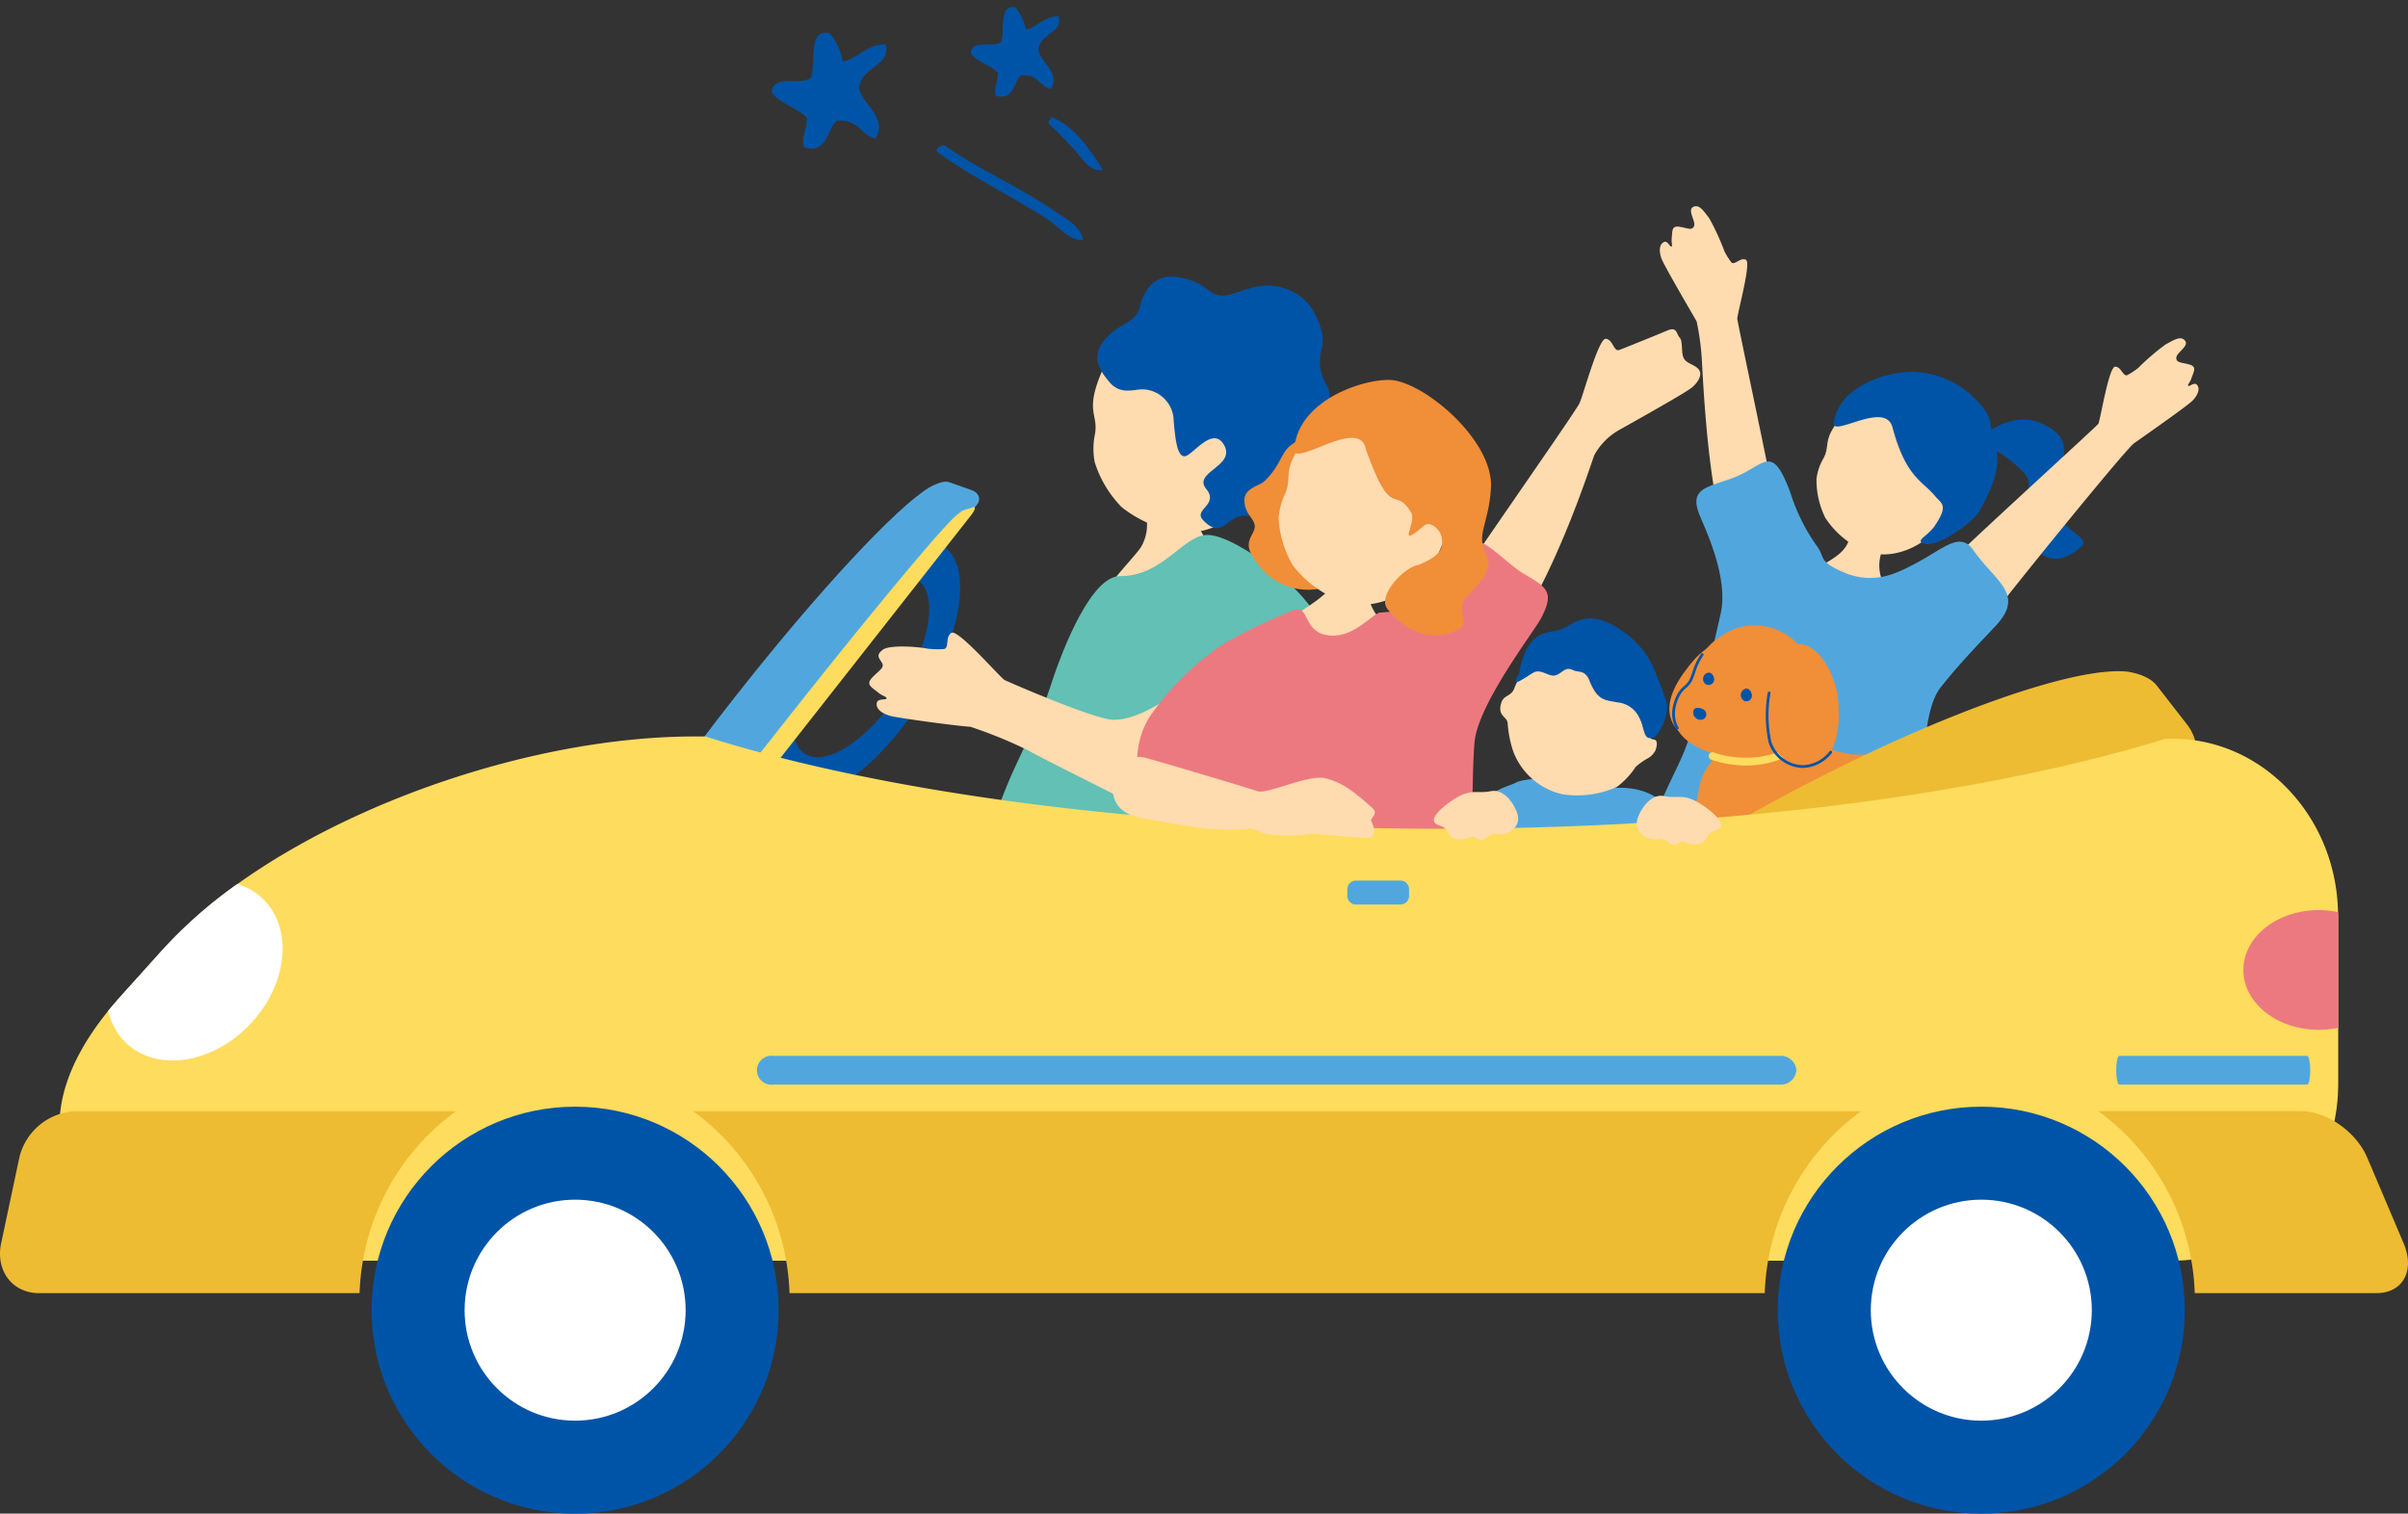
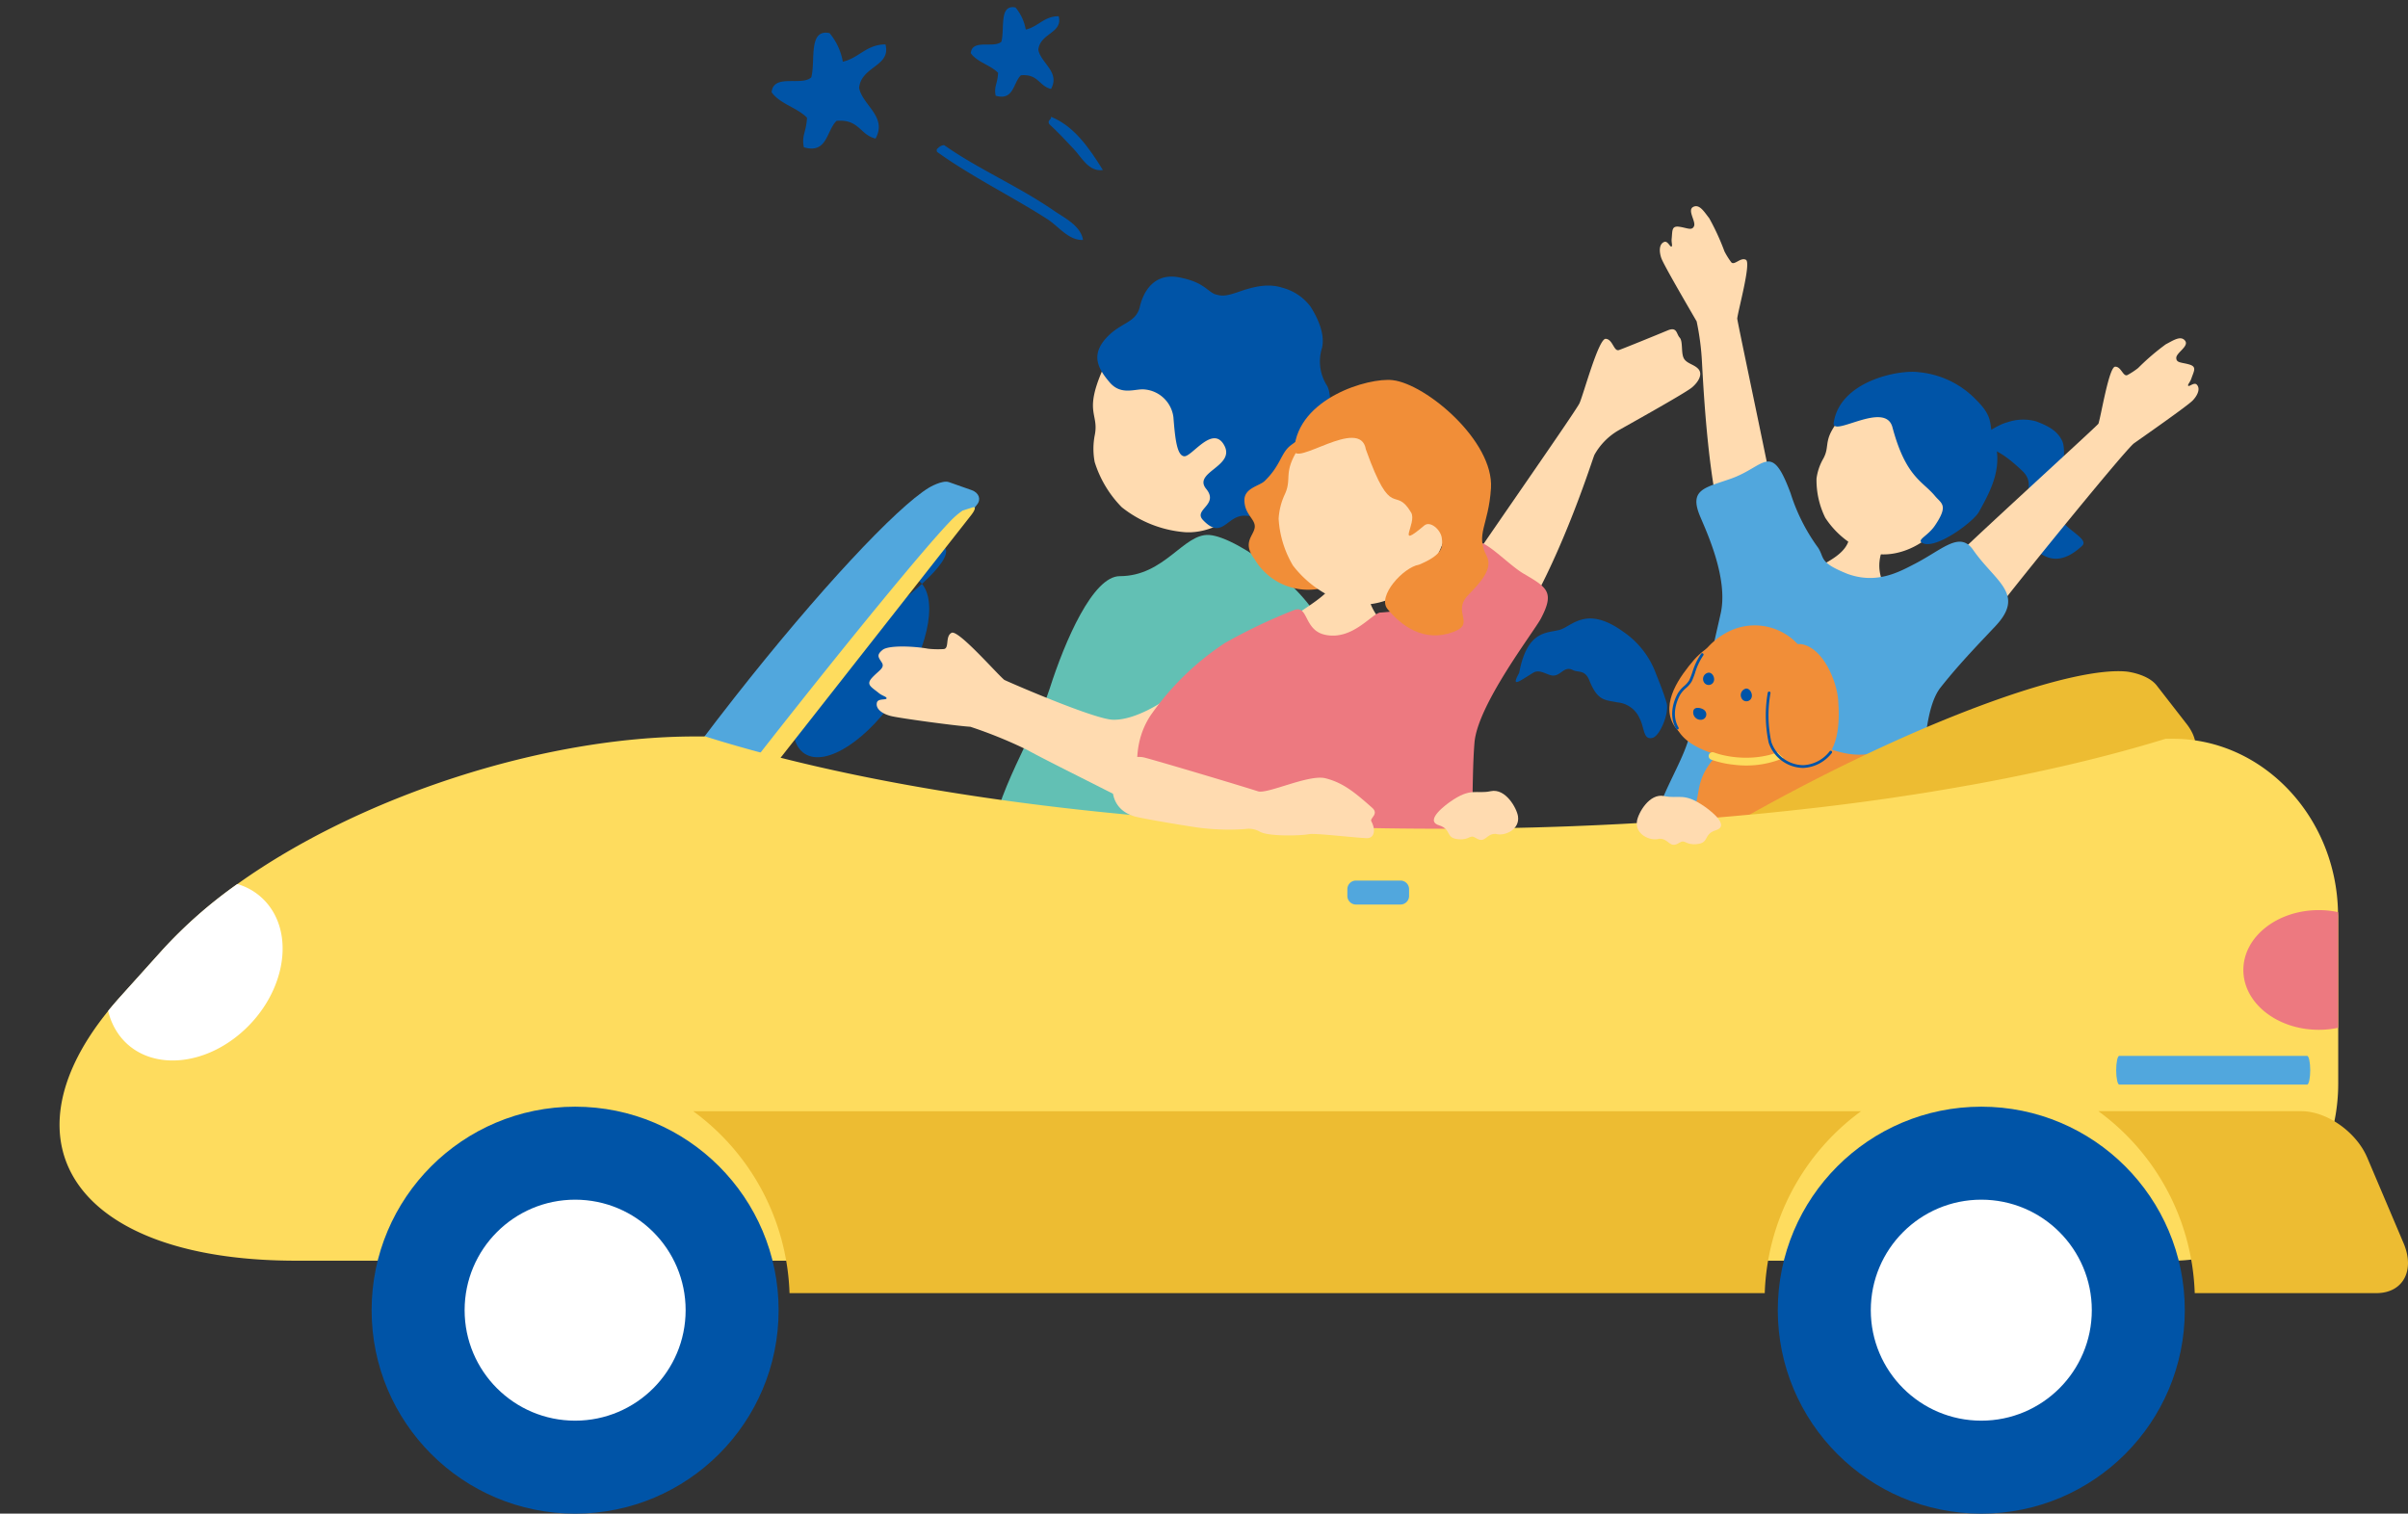
<svg xmlns="http://www.w3.org/2000/svg" width="345.948" height="217.481" viewBox="0 0 345.948 217.481">
  <rect x="0" y="0" width="345.948" height="217.481" fill="#333333" stroke="none" />
  <g id="グループ_150583" data-name="グループ 150583" transform="translate(-1457 -4700.465)">
    <g id="グループ_150662" data-name="グループ 150662" transform="translate(647.835 4657.329)">
-       <path id="パス_228112" data-name="パス 228112" d="M964.051,130.039c-4.356-2.816-13.032,2.859-19.379,12.677s-7.96,20.059-3.6,22.875,13.032-2.859,19.379-12.676S968.408,132.856,964.051,130.039ZM944.164,159.9c-3.064-1.981-1.929-9.185,2.534-16.091s10.568-10.9,13.632-8.916,1.929,9.184-2.535,16.09S947.228,161.882,944.164,159.9Z" transform="translate(-19.389 -8.47)" fill="#0054a7" />
+       <path id="パス_228112" data-name="パス 228112" d="M964.051,130.039c-4.356-2.816-13.032,2.859-19.379,12.677S968.408,132.856,964.051,130.039ZM944.164,159.9c-3.064-1.981-1.929-9.185,2.534-16.091s10.568-10.9,13.632-8.916,1.929,9.184-2.535,16.09S947.228,161.882,944.164,159.9Z" transform="translate(-19.389 -8.47)" fill="#0054a7" />
      <g id="グループ_150649" data-name="グループ 150649" transform="translate(934.052 82.875)">
-         <path id="パス_228113" data-name="パス 228113" d="M1001.327,124.347c.42-.039,5.966-.132,6.486-.233.3.924,4.039,7.717,5.286,8.709,2.4,1.91,4.569,3.88,3.79,6.873-.584,1.07-23.167,8.388-23.044,0,.046-3.106,5.854-8.582,6.922-10.3A6.31,6.31,0,0,0,1001.327,124.347Z" transform="translate(-961.712 -90.566)" fill="#ffdbb0" />
        <path id="パス_228114" data-name="パス 228114" d="M1022.619,181.427c4.611-.7,6.448-6.274,5.192-15.265-.976-6.992-2-18.248-3.222-23.505-1.363-5.874-12.466-14.073-16.636-14.337-3.667-.232-6.39,5.918-12.833,5.918-3.856,0-7.869,9.268-10.07,16.154-2.014,6.3-8.175,15.649-8.42,22.446-.162,4.514,1.99,8.458,11.4,8.581C994.336,181.5,1014.081,182.714,1022.619,181.427Z" transform="translate(-959.132 -91.195)" fill="#62c0b4" />
        <path id="パス_228115" data-name="パス 228115" d="M1009.841,162.733c-1.779,1.745-5.015,3.409-8.34,5.487-4.555,2.847-8.485.742-11.852-.962-3.822-1.935-9.392-4.712-10.875-5.566a65.612,65.612,0,0,0-8.2-3.341c-1.972-.114-10.171-1.228-11.408-1.541s-2.255-1.03-2.016-1.945c.154-.591,1.26-.337,1.383-.575.078-.249-.586-.36-1.1-.774-1.1-.9-1.918-1.206-.957-2.238s1.849-1.391,1.378-2.149-.831-1.058.111-1.826c.833-.678,4.371-.559,6.551-.164a13.354,13.354,0,0,0,2.239.048c.835-.1.165-1.83,1.117-2.333s6.463,5.838,7.576,6.76c.105.088,12.734,5.607,15.553,5.725,3.685.155,9.115-3.447,12.387-6.763,2.405-2.439,2.44,1.105,6.451,5.06C1013.44,159.185,1013.235,159.4,1009.841,162.733Z" transform="translate(-956.052 -93.668)" fill="#ffdbb0" />
        <path id="パス_228116" data-name="パス 228116" d="M1017.328,116.156c-2.881,4.175-6.99,6.047-10.3,5.81a16.718,16.718,0,0,1-9.043-3.585,16.044,16.044,0,0,1-3.891-6.492,10.168,10.168,0,0,1,.02-3.909c.593-3.074-1.558-3.176,1.09-9.278.8-1.854,5.555-10.282,14.523-10.131C1017.606,88.7,1023.356,107.418,1017.328,116.156Z" transform="translate(-961.712 -85.242)" fill="#ffdbb0" />
        <path id="パス_228117" data-name="パス 228117" d="M1011.4,87.157c1.031.338,1.587.353,3.516-.319s4.119-1.275,6.247-.582a7.421,7.421,0,0,1,4.048,2.708c.592.944,2.2,3.6,1.653,5.947a6.442,6.442,0,0,0,.686,5.364c.9,1.354.574,6.582-.191,7.888a14.847,14.847,0,0,1-3.817,3.848c-1.093.7-3.392,7.438-7.545,7.015-2.8-.285-3.365,3.624-6.226.616-1.45-1.524,2.347-2.174.456-4.48-2.014-2.455,4.464-3.27,2.494-6.426-1.671-2.677-4.595,1.846-5.657,1.738-1.017-.1-1.3-2.41-1.547-5.617a4.578,4.578,0,0,0-4.154-3.985c-1.343-.137-3.35.924-5.008-1.022s-2.693-3.86-.59-6.258,4.362-2.2,4.927-4.6,2.194-4.867,5.6-4.231S1010.225,86.583,1011.4,87.157Z" transform="translate(-961.824 -84.656)" fill="#0054a7" />
      </g>
      <g id="グループ_150651" data-name="グループ 150651" transform="translate(972.533 90.45)">
        <path id="パス_228118" data-name="パス 228118" d="M1056.534,135.54c2.33,2.328,6.372,2.515,7.923-.026,6.048-9.911,10.186-23.312,10.476-23.917a9.272,9.272,0,0,1,3.485-3.528c1.653-.938,9.6-5.357,10.543-6.162s1.519-1.876.939-2.59-1.741-.805-2.143-1.609-.088-2.412-.58-2.949-.357-1.608-1.742-1.028-6.209,2.545-6.969,2.813-.893-1.564-1.921-1.609-3.173,7.95-3.755,9.245-17.8,25.782-18.56,27.39C1053.944,132.177,1055.723,134.729,1056.534,135.54Z" transform="translate(-1009.232 -93.566)" fill="#ffdbb0" />
        <path id="パス_228119" data-name="パス 228119" d="M1033.238,133.623c1.111.808,4.112,1.553,5.117,1.087-2.426,7.146,6.544,8.127,3.634,13.661-2.007,5.2-6.513,8.114-10.274,7.087a10.422,10.422,0,0,1-7.471-11.128C1025.1,140.3,1034.658,138.235,1033.238,133.623Z" transform="translate(-1004.741 -99.566)" fill="#ffdbb0" />
        <path id="パス_228120" data-name="パス 228120" d="M1059.32,140.516c2.024-3.836.861-4.481-2.509-6.458-2.225-1.305-6.076-5.505-6.783-4.229-1.075,1.939-2.475,6.045-6.262,8.091a22.713,22.713,0,0,1-7.43,1.734c-1.181-.057-4,4.089-8.049,3.194-3.054-.674-2.353-4.317-4.413-3.551a79.325,79.325,0,0,0-9.943,4.731,39.337,39.337,0,0,0-10.7,10.428c-4.969,7.577,1.387,16.833.225,21.6-.985,4.042,9.47,5.858,19.61,6.326,9.332.43,25.133-.652,25.735-3.971.917-5.052.5-14.291.978-20.077C1050.236,152.862,1058.322,142.408,1059.32,140.516Z" transform="translate(-1001.311 -98.962)" fill="#ed7980" />
        <g id="グループ_150650" data-name="グループ 150650" transform="translate(15.408 7.265)">
          <path id="パス_228121" data-name="パス 228121" d="M1020.915,129.319a8.928,8.928,0,0,0,8.852,4.285c6.338-1.231.173-6.8-.045-9.5-.16-1.978.4-5.452-.083-6.946s2.092-8.485-3.522-4.243c-1.476,1.115-1.414,2.865-3.781,5.149-.733.708-2.92,1-2.9,2.76.019,2.1,1.647,2.712,1.48,3.931S1019.073,126.9,1020.915,129.319Z" transform="translate(-1019.433 -103.527)" fill="#f18e38" />
          <path id="パス_228122" data-name="パス 228122" d="M1045.2,131.453c-3.525,3.118-7.644,3.887-10.576,2.936a15.521,15.521,0,0,1-7.346-5.244,14.879,14.879,0,0,1-2.057-6.715,9.446,9.446,0,0,1,.888-3.517c1.22-2.636-.7-3.208,3.051-8.114,1.138-1.49,7.3-8.022,15.34-5.887C1051.571,106.789,1052.578,124.926,1045.2,131.453Z" transform="translate(-1020.299 -102.467)" fill="#ffdbb0" />
          <path id="パス_228123" data-name="パス 228123" d="M1038.145,112.1c-.8-4.85-10.5,2.756-10.293-.009.54-7.356,10.676-10.345,14.144-9.939,4.836.566,14.555,8.773,14.124,15.528-.343,5.379-2.266,6.6-.618,9.738.943,1.8-.86,3.773-2.609,5.561-2.507,2.561,1.151,4.12-2.219,5.364-4.186,1.546-7.465-.915-9.425-3.312-1.511-1.849,2.3-6,4.53-6.364,3.539-1.467,3.427-2.644,3.273-3.841s-1.664-2.51-2.515-1.789c-4.229,3.587-1-.36-1.882-1.851C1042.26,117.126,1041.908,122.632,1038.145,112.1Z" transform="translate(-1020.693 -102.111)" fill="#f18e38" />
        </g>
      </g>
      <g id="グループ_150653" data-name="グループ 150653" transform="translate(1047.07 72.762)">
        <path id="パス_228124" data-name="パス 228124" d="M1119.673,127.6c1.038.993,4.042,2.188,5.15,1.845-3.518,7.064,5.638,9.342,1.845,14.667-2.812,5.106-7.889,7.491-11.643,5.9a10.9,10.9,0,0,1-6.177-12.581C1110.3,133.379,1120.5,132.581,1119.673,127.6Z" transform="translate(-1091.913 -80.976)" fill="#ffdbb0" />
        <g id="グループ_150652" data-name="グループ 150652" transform="translate(23.049 23.794)">
          <path id="パス_228125" data-name="パス 228125" d="M1131.9,125.042c-3.087,2.33-6.511,2.7-8.853,1.732a12.757,12.757,0,0,1-5.685-4.766,12.239,12.239,0,0,1-1.257-5.634,7.761,7.761,0,0,1,.952-2.825c1.168-2.081-.366-2.672,3.017-6.453,1.027-1.149,6.489-6.109,12.944-3.847C1138.7,105.238,1138.366,120.164,1131.9,125.042Z" transform="translate(-1116.087 -101.035)" fill="#ffdbb0" />
          <path id="パス_228126" data-name="パス 228126" d="M1127.448,108.711c-1.043-3.9-8.776,1.589-8.433-.664.911-5.993,9.381-7.642,12.223-7.243a13.116,13.116,0,0,1,8.319,4.053c2.5,2.493,1.718,3.466,2.345,5.118,1.617,4.252-.254,7.7-2.017,10.89-.807,1.459-6.265,5.506-8.139,4.48-.861-.472.77-.969,1.811-2.508,2-2.96.921-3.148.01-4.243C1131.759,116.416,1129.372,115.908,1127.448,108.711Z" transform="translate(-1116.524 -100.748)" fill="#0054a7" />
          <path id="パス_228127" data-name="パス 228127" d="M1142.838,111.7c1.2-.625,3.3-2.146,4.63-2.471a7,7,0,0,1,4.175-.159c2.183.817,3.12,1.546,3.746,2.773.555,1.089.294,4.417-.807,6.175-1.164,2.467-.036,4.129.724,5.253,1.076,1.594,3.942,2.773,2.964,3.687-2.865,2.674-4.953,2.067-6.661.6-5.5-4.726,1.326-8.283-1.921-11.354S1145.817,113.47,1142.838,111.7Z" transform="translate(-1120.094 -101.955)" fill="#0054a7" />
        </g>
        <path id="パス_228128" data-name="パス 228128" d="M1099.052,119.994c-2.394-6.239-3.14-20.726-3.366-24.849a37.248,37.248,0,0,0-.763-5.829c-.809-1.407-4.743-8.11-5.084-9.109s-.3-2.04.434-2.313c.476-.177.8.7,1.019.674.207-.065-.016-.574.041-1.121.122-1.184-.032-1.893,1.11-1.728s1.792.6,2.1-.082-1.017-2.318-.109-2.773,1.587.737,2.3,1.635a34.173,34.173,0,0,1,2.184,4.757,10.792,10.792,0,0,0,.974,1.559c.442.526,1.335-.763,2.111-.35s-1.115,7.227-1.249,8.433c-.032.29,5.5,26.209,5.6,27.581C1106.473,118.164,1099.1,120.112,1099.052,119.994Z" transform="translate(-1089.076 -72.762)" fill="#ffdbb0" />
        <path id="パス_228129" data-name="パス 228129" d="M1143.321,136.234c1.523-2.289,20.025-25.127,21.348-26.066s7.7-5.384,8.427-6.149,1.129-1.725.574-2.283c-.359-.36-1.02.3-1.208.186-.16-.145.255-.514.433-1.036.384-1.126.821-1.706-.287-2.033s-1.88-.2-1.874-.954,1.892-1.68,1.258-2.474-1.749.007-2.768.526a34.044,34.044,0,0,0-3.973,3.408,10.708,10.708,0,0,1-1.537,1.009c-.622.294-.894-1.251-1.771-1.2s-2.009,7.031-2.391,8.183c-.092.277-23.089,21.125-23.754,22.328C1134.977,131.159,1143.251,136.339,1143.321,136.234Z" transform="translate(-1095.982 -76.106)" fill="#ffdbb0" />
        <path id="パス_228130" data-name="パス 228130" d="M1134.56,128.625c-1.936-2.782-4.343-.111-8.382,1.978-2.291,1.185-5.494,2.988-9.72,1.435-4.1-1.663-3.206-2.194-4.17-3.724a27.015,27.015,0,0,1-3.958-7.816c-2.8-7.582-3.653-3.879-8.529-2.144-3.735,1.329-6.114,1.509-4.5,5.388.962,2.3,4.11,9,2.971,14.022-1.976,8.711-3.034,13.535-4.841,18.756-1,2.889-3.022,6.229-4.014,9.224-.621,1.874-1.409,5.868,3.958,6.624,4.254.6,9.822,1.507,12.889,1.757,4.443.361,9.392,2.4,12.3,3.676,3.723,1.63,7.12,2.039,7.382-.384.491-4.554.749-8.839.966-11.889.555-7.8.724-14.329,2.967-17.166,2.824-3.573,5.86-6.65,7.9-8.836C1142.078,134.929,1137.736,133.192,1134.56,128.625Z" transform="translate(-1088.978 -79.224)" fill="#51a7dd" />
      </g>
      <g id="グループ_150655" data-name="グループ 150655" transform="translate(1013.112 132.005)">
-         <path id="パス_228131" data-name="パス 228131" d="M1090.261,191.4c.257-4.508-1.391-13.076-5.367-17.618-3.544-4.049-8.319-2.667-8.853-3.057-.639-.468-2.48-1.24-6.819-1.377-2.349-.075-5.736.279-6.337.689-.775.527-4.226.878-7.319,5.42-3.479,5.11-2.553,8.807-2.918,12.821-.283,3.111-.063,9.458-2.643,18.608-2.622,9.294.508,9.654,4.339,10.538,5.373,1.24,10.5,1.064,20.87.207,8.2-.678,17.514,2.174,15.5-5.992C1089.482,206.654,1090.193,192.587,1090.261,191.4Z" transform="translate(-1049.038 -146.47)" fill="#51a7dd" />
        <g id="グループ_150654" data-name="グループ 150654" transform="translate(11.586)">
-           <path id="パス_228132" data-name="パス 228132" d="M1064.526,162.049a9.887,9.887,0,0,0,7.114,6.179,14.081,14.081,0,0,0,7.767-1.053,11.273,11.273,0,0,0,2.707-2.877,9.307,9.307,0,0,1,1.8-1.275,2.655,2.655,0,0,0,1.078-1.172c.639-2.055-.719-1.251-.7-1.739.071-2.4.544-2.1-.475-7.124-.31-1.526-4.351-6.537-8.07-6.992-2.938-.36-8.989,1.57-11.071,7.022-.459,1.2-1.507.885-1.867,2.081-.585,1.942.849,1.9.924,2.925A16.243,16.243,0,0,0,1064.526,162.049Z" transform="translate(-1062.664 -142.967)" fill="#ffdbb0" />
          <path id="パス_228133" data-name="パス 228133" d="M1065.78,150.25c-1.234,2.215-.026,1.233,2.011-.015,1.024-.627,2.164.514,3.018.4,1.088-.139,1.477-1.411,2.717-.774.718.37,1.7-.105,2.327,1.456,1.2,3.006,2.232,2.8,4.045,3.174a3.838,3.838,0,0,1,3.183,2.3c.73,1.364.488,3.186,1.887,2.787,1.053-.3,2.4-3.626,2-4.985-.531-1.785-1.091-3.071-1.613-4.425a12.481,12.481,0,0,0-4.675-5.864c-5.266-3.783-7.314-.741-9.084-.237S1066.929,144.047,1065.78,150.25Z" transform="translate(-1063.057 -142.441)" fill="#0054a7" />
        </g>
      </g>
      <g id="グループ_150656" data-name="グループ 150656" transform="translate(1048.994 133.002)">
        <path id="パス_228134" data-name="パス 228134" d="M1103.726,145.4c-2.842-1.346-7.226,1.366-8.944,3.373-1.983,2.317-4.828,6.145-2.9,9.37,1.058,1.768,3.312,2.564,6.645,1.515s5.526-7.211,6.263-9.461S1105.016,146.013,1103.726,145.4Z" transform="translate(-1091.241 -143.828)" fill="#f18e38" />
        <path id="パス_228135" data-name="パス 228135" d="M1129.5,182.232c-1.6.657-3.954,1.934-5.74,1.38-2.752-.855-6.723.383-9,.238-6.261-.4-12.557-1.553-16.351-5.349-2.219-2.221-3.16-4.676-2.622-6.886.616-2.529.1-4.68,5.63-9.113,2.354-1.888,8.064-.607,12.718,1.238,5.5,2.183,7.235.616,11.044.145a8.8,8.8,0,0,1,9.79,7.354C1135.593,174.649,1133.806,180.469,1129.5,182.232Z" transform="translate(-1091.9 -146.304)" fill="#f18e38" />
        <path id="パス_228136" data-name="パス 228136" d="M1108.245,161.768c-2.348,1.861-6.594,1.525-8.932.812-3.4-1.037-7.061-2.344-7.351-5.994a5.055,5.055,0,0,1,2.035-4.413c.778-.388.656-4.69,5.364-7.417a8.427,8.427,0,0,1,11.6,3.153C1113.545,152.065,1111.533,159.161,1108.245,161.768Z" transform="translate(-1091.347 -143.614)" fill="#f18e38" />
        <path id="パス_228137" data-name="パス 228137" d="M1096.437,159.249a.779.779,0,0,0,.482-1.332c-.338-.364-1.436-.627-1.615.009A1.061,1.061,0,0,0,1096.437,159.249Z" transform="translate(-1091.843 -145.7)" fill="#0054a7" />
        <path id="パス_228138" data-name="パス 228138" d="M1097.094,153.01a.777.777,0,0,0,1.4-.232c.146-.475-.2-1.224-.786-1.187A.917.917,0,0,0,1097.094,153.01Z" transform="translate(-1092.094 -144.808)" fill="#0054a7" />
        <path id="パス_228139" data-name="パス 228139" d="M1103.476,155.756a.777.777,0,0,0,1.4-.231c.146-.475-.219-1.28-.81-1.242A.956.956,0,0,0,1103.476,155.756Z" transform="translate(-1093.05 -145.212)" fill="#0054a7" />
        <path id="パス_228140" data-name="パス 228140" d="M1092.441,159.268a.2.2,0,0,1-.149-.1c-1.252-2.149-.115-4.482.263-5.146a4.5,4.5,0,0,1,.878-1,3.472,3.472,0,0,0,.754-.869,11.3,11.3,0,0,0,.434-1.116,9.481,9.481,0,0,1,1.284-2.7.2.2,0,0,1,.3.252,9.259,9.259,0,0,0-1.215,2.582,11.681,11.681,0,0,1-.452,1.158,3.724,3.724,0,0,1-.837.98,4.181,4.181,0,0,0-.805.911c-.352.617-1.411,2.785-.265,4.754a.2.2,0,0,1-.071.268A.2.2,0,0,1,1092.441,159.268Z" transform="translate(-1091.313 -144.311)" fill="#0054a7" />
        <path id="パス_228141" data-name="パス 228141" d="M1101.563,166.7a14.094,14.094,0,0,1-3.312-.734.553.553,0,1,1,.377-1.04c2.824,1.027,7.374,1.229,10.7-.747a.554.554,0,0,1,.566.951A13.813,13.813,0,0,1,1101.563,166.7Z" transform="translate(-1092.236 -146.683)" fill="#fedc5e" />
        <path id="パス_228142" data-name="パス 228142" d="M1112.764,146.79c3.085.612,4.99,5.4,5.173,8.037.213,3.043.217,7.812-3.253,9.252-1.9.79-4.188.087-6.24-2.743s-.142-9.082.608-11.329S1111.363,146.512,1112.764,146.79Z" transform="translate(-1093.679 -144.084)" fill="#f18e38" />
        <path id="パス_228143" data-name="パス 228143" d="M1112.41,165.734a5.3,5.3,0,0,1-4.453-3.581,18.8,18.8,0,0,1-.143-7.155.2.2,0,1,1,.383.079,18.3,18.3,0,0,0,.131,6.949,4.911,4.911,0,0,0,4.583,3.346,5.091,5.091,0,0,0,3.767-1.95.2.2,0,1,1,.325.219,5.487,5.487,0,0,1-4.1,2.123Q1112.65,165.76,1112.41,165.734Z" transform="translate(-1093.682 -145.296)" fill="#0054a7" />
      </g>
      <g id="グループ_150661" data-name="グループ 150661" transform="translate(809.165 112.344)">
        <g id="グループ_150657" data-name="グループ 150657" transform="translate(88.264)">
          <path id="パス_228144" data-name="パス 228144" d="M964.3,120.527l-3.252-1.145c-.974-.343-2.87.792-2.87.792-4.7,2.854-15.913,14.842-27.95,30.166-7.044,8.968-13.083,17.44-17.252,24.024,2.438,1.735,4.8,3.607,7.115,5.519l45-57.292C965.7,121.822,965.333,120.891,964.3,120.527Z" transform="translate(-912.977 -119.317)" fill="#51a7dd" />
          <path id="パス_228145" data-name="パス 228145" d="M965.432,123.645l-1.469.468a11.451,11.451,0,0,0-1.9,1.666c-3.646,3.811-14.086,16.5-26.122,31.82-6.365,8.1-12.127,15.608-16.572,21.551q.953.769,1.893,1.55l43.93-55.929C965.792,124,965.9,123.5,965.432,123.645Z" transform="translate(-913.934 -119.961)" fill="#fedc5e" />
        </g>
        <path id="パス_228146" data-name="パス 228146" d="M1161.328,158.969,1157,153.4c-1.3-1.668-4.281-2-4.281-2-7.416-.753-26.424,5.841-47.463,16.893-25.645,13.473-44.581,28.46-42.295,33.473a2.327,2.327,0,0,0,1.223,1.124l1.963,6.083c.688,2.132,2.122,3.446,3.177,2.892l92.6-48.648C1162.981,162.662,1162.7,160.74,1161.328,158.969Z" transform="translate(-847.149 -124.113)" fill="#edbc32" />
        <path id="パス_228147" data-name="パス 228147" d="M1146.562,187.606c-.268-13.75-10.835-24.9-23.7-24.9h-1.071q-6.426,1.981-13.756,3.7c-1.523.36-3.079.7-4.66,1.042-.009.008-.009.008-.017.008-1.531.324-3.079.647-4.651.962-.1.018-.2.036-.293.054-1.523.3-3.062.593-4.618.871-.159.027-.318.054-.486.081-1.523.279-3.071.539-4.635.8-.2.036-.393.063-.594.1q-2.321.377-4.71.728c-.209.036-.427.063-.636.1-1.6.233-3.2.457-4.836.673l-.6.081c-1.649.216-3.306.422-4.987.62l-.46.054c-1.581.18-3.18.36-4.786.531l-.8.081q-2.372.255-4.794.467l-1.188.108c-1.54.144-3.1.27-4.661.395l-1.414.108c-1.523.116-3.062.216-4.61.323-.527.037-1.054.064-1.581.1-1.523.089-3.054.179-4.6.26l-1.64.081c-1.556.081-3.112.144-4.677.207-.535.026-1.079.045-1.623.063-1.514.054-3.028.1-4.56.144-.109,0-.218,0-.334.008q-6.49.162-13.137.171c-41.986,0-79.672-5.128-105.45-13.256h-1.489c-21.8,0-48.145,8.631-65.724,21.2a66.52,66.52,0,0,0-10.719,9.413l-6.166,6.853c-.586.656-1.147,1.311-1.674,1.957-15.554,19.148-4.594,35.9,27,35.9h269.647a22.191,22.191,0,0,0,2.583-.155c11.841-1.394,21.138-12.242,21.138-25.307V188.163C1146.579,187.975,1146.579,187.787,1146.562,187.606Z" transform="translate(-810.67 -125.765)" fill="#fedc5e" />
-         <path id="パス_228148" data-name="パス 228148" d="M874.661,225.7H819.985a8.67,8.67,0,0,0-8.042,6.665l-2.615,12.315c-.831,3.915,1.611,7.161,5.438,7.161h46.059A33.732,33.732,0,0,1,874.661,225.7Z" transform="translate(-809.165 -135.25)" fill="#edbc32" />
        <path id="パス_228149" data-name="パス 228149" d="M1094.083,225.7H926.3a33.733,33.733,0,0,1,13.837,26.14h140.106A33.734,33.734,0,0,1,1094.083,225.7Z" transform="translate(-826.709 -135.25)" fill="#edbc32" />
        <path id="パス_228150" data-name="パス 228150" d="M1207.59,244.679l-5.23-12.315c-1.566-3.687-5.813-6.665-9.458-6.665h-29.16a33.731,33.731,0,0,1,13.838,26.14h26.094C1207.5,251.839,1209.253,248.594,1207.59,244.679Z" transform="translate(-862.271 -135.25)" fill="#edbc32" />
-         <path id="パス_228151" data-name="パス 228151" d="M1086.4,218.413a2.242,2.242,0,0,0-2.372-2.064H939.443a2.084,2.084,0,1,0,0,4.128h144.582A2.241,2.241,0,0,0,1086.4,218.413Z" transform="translate(-828.322 -133.849)" fill="#51a7dd" />
        <path id="パス_228152" data-name="パス 228152" d="M1194.179,216.349h-26.993c-.243,0-.443.929-.443,2.064s.2,2.064.443,2.064h26.993c.243,0,.443-.928.443-2.064S1194.422,216.349,1194.179,216.349Z" transform="translate(-862.72 -133.849)" fill="#51a7dd" />
        <path id="パス_228153" data-name="パス 228153" d="M1201.848,192.558v16.068a13.344,13.344,0,0,1-2.779.287c-5.991,0-10.835-3.853-10.835-8.595s4.845-8.6,10.835-8.6a13.229,13.229,0,0,1,2.761.287C1201.848,192.182,1201.848,192.371,1201.848,192.558Z" transform="translate(-865.939 -130.16)" fill="#ed7980" />
        <path id="パス_228154" data-name="パス 228154" d="M1045.7,188.894a1.236,1.236,0,0,1-1.186,1.273h-6.494a1.236,1.236,0,0,1-1.186-1.273V188a1.236,1.236,0,0,1,1.186-1.274h6.494A1.236,1.236,0,0,1,1045.7,188Z" transform="translate(-843.263 -129.413)" fill="#51a7dd" />
        <path id="パス_228155" data-name="パス 228155" d="M846.53,208.7c-5.941,5.137-13.764,5.3-17.463.368a9.42,9.42,0,0,1-1.623-3.539c.527-.646,1.088-1.3,1.673-1.957l6.167-6.853A66.476,66.476,0,0,1,846,187.31a8.774,8.774,0,0,1,4.584,3.161C854.294,195.4,852.471,203.566,846.53,208.7Z" transform="translate(-811.903 -129.5)" fill="#fff" />
        <g id="グループ_150660" data-name="グループ 150660" transform="translate(53.389 89.801)">
          <g id="グループ_150658" data-name="グループ 150658">
            <circle id="楕円形_88268" data-name="楕円形 88268" cx="29.236" cy="29.236" r="29.236" fill="#0054a7" />
            <circle id="楕円形_88269" data-name="楕円形 88269" cx="15.876" cy="15.876" r="15.876" transform="translate(13.361 13.361)" fill="#fff" />
          </g>
          <g id="グループ_150659" data-name="グループ 150659" transform="translate(202.019)">
            <circle id="楕円形_88270" data-name="楕円形 88270" cx="29.236" cy="29.236" r="29.236" fill="#0054a7" />
            <circle id="楕円形_88271" data-name="楕円形 88271" cx="15.876" cy="15.876" r="15.876" transform="translate(13.361 13.361)" fill="#fff" />
          </g>
        </g>
      </g>
      <path id="パス_228156" data-name="パス 228156" d="M1027.755,168.9c-2.411-.613-8.35,2.312-9.711,1.869-2.114-.688-13.176-4-16.181-4.816-4.5-1.219-7.151,6.908-1.463,8.442,1.208.326,6.832,1.266,8.929,1.571a33.365,33.365,0,0,0,6.86.228,3.231,3.231,0,0,1,2.058.338c1.1.729,5.68.659,7.189.389.857-.154,6.322.5,8.223.58,1.044.046,1.387-1.08.678-2.419-.25-.472,1.139-1.033.122-1.941C1031.772,170.747,1030.165,169.518,1027.755,168.9Z" transform="translate(-28.156 -13.939)" fill="#ffdbb0" />
      <path id="パス_228157" data-name="パス 228157" d="M1059.628,171.609c-2.126.455-2.811-.6-5.836,1.524-.426.3-3.785,2.681-1.625,3.369,1.934.615.864,1.851,2.832,2.016,1.618.136,1.6-.745,2.447-.2,1.447.928,1.451-.635,2.891-.574,1.257.384,3.483-.593,3.2-2.519C1063.369,174.069,1061.755,171.155,1059.628,171.609Z" transform="translate(-36.287 -14.797)" fill="#ffdbb0" />
      <path id="パス_228158" data-name="パス 228158" d="M1089.668,172.436c2.127.455,2.811-.6,5.836,1.524.426.3,3.785,2.682,1.625,3.369-1.934.616-.864,1.852-2.832,2.017-1.618.135-1.6-.746-2.447-.2-1.447.928-1.451-.636-2.891-.575-1.257.384-3.482-.593-3.2-2.519C1085.927,174.9,1087.542,171.981,1089.668,172.436Z" transform="translate(-41.422 -14.921)" fill="#ffdbb0" />
    </g>
    <g id="グループ_150664" data-name="グループ 150664" transform="matrix(0.995, 0.105, -0.105, 0.995, 646.79, 4577.081)">
      <path id="パス_228159" data-name="パス 228159" d="M960.187,34.763c3.38.949,5.854,3.768,8.216,6.819-1.952.514-3.251-1.5-4.44-2.53-1.308-1.14-2.631-2.266-3.915-3.224C959.666,35.265,960.34,35.216,960.187,34.763Z" transform="translate(9.902 3.736)" fill="#0054a7" fill-rule="evenodd" />
      <g id="グループ_150663" data-name="グループ 150663" transform="translate(929.831 23.409)">
        <path id="パス_228160" data-name="パス 228160" d="M970.474,50.469c-2.064.3-3.659-1.555-5.426-2.444-5.283-2.659-11.476-4.919-16.744-7.935-.129-.251-.09-.421.069-.533a1.355,1.355,0,0,1,.829-.542c5.239,2.913,11.222,4.745,16.666,7.708C967.47,47.593,969.919,48.45,970.474,50.469Z" transform="translate(-923.779 -18.274)" fill="#0054a7" fill-rule="evenodd" />
        <path id="パス_228161" data-name="パス 228161" d="M937.21,28.282a8.809,8.809,0,0,1,2.33,3.883c2.227-.75,3.123-2.832,5.829-3.107,1.152,3.061-3.123,3.454-3.11,6.6.735,2.429,4.51,3.7,3.11,6.992-2.3-.294-2.626-2.557-5.829-1.942-1.318,1.531-.8,4.9-4.273,4.271-.533-1.689.116-2.165,0-4.271-1.547-1.3-4.12-1.575-5.436-3.107-.013-2.735,4.162-1.276,5.436-2.718C935.653,32.425,934.06,27.98,937.21,28.282Z" transform="translate(-929.831 -21.81)" fill="#0054a7" fill-rule="evenodd" />
        <path id="パス_228162" data-name="パス 228162" d="M956.484,23.42a6.8,6.8,0,0,1,1.8,3c1.721-.579,2.412-2.188,4.5-2.4.891,2.364-2.412,2.667-2.4,5.1.567,1.877,3.485,2.856,2.4,5.4-1.774-.227-2.028-1.976-4.5-1.5-1.019,1.183-.615,3.785-3.3,3.3-.412-1.305.089-1.673,0-3.3-1.2-1.006-3.183-1.217-4.2-2.4-.011-2.112,3.215-.985,4.2-2.1C955.283,26.623,954.051,23.187,956.484,23.42Z" transform="translate(-922.937 -23.409)" fill="#0054a7" fill-rule="evenodd" />
      </g>
    </g>
  </g>
</svg>